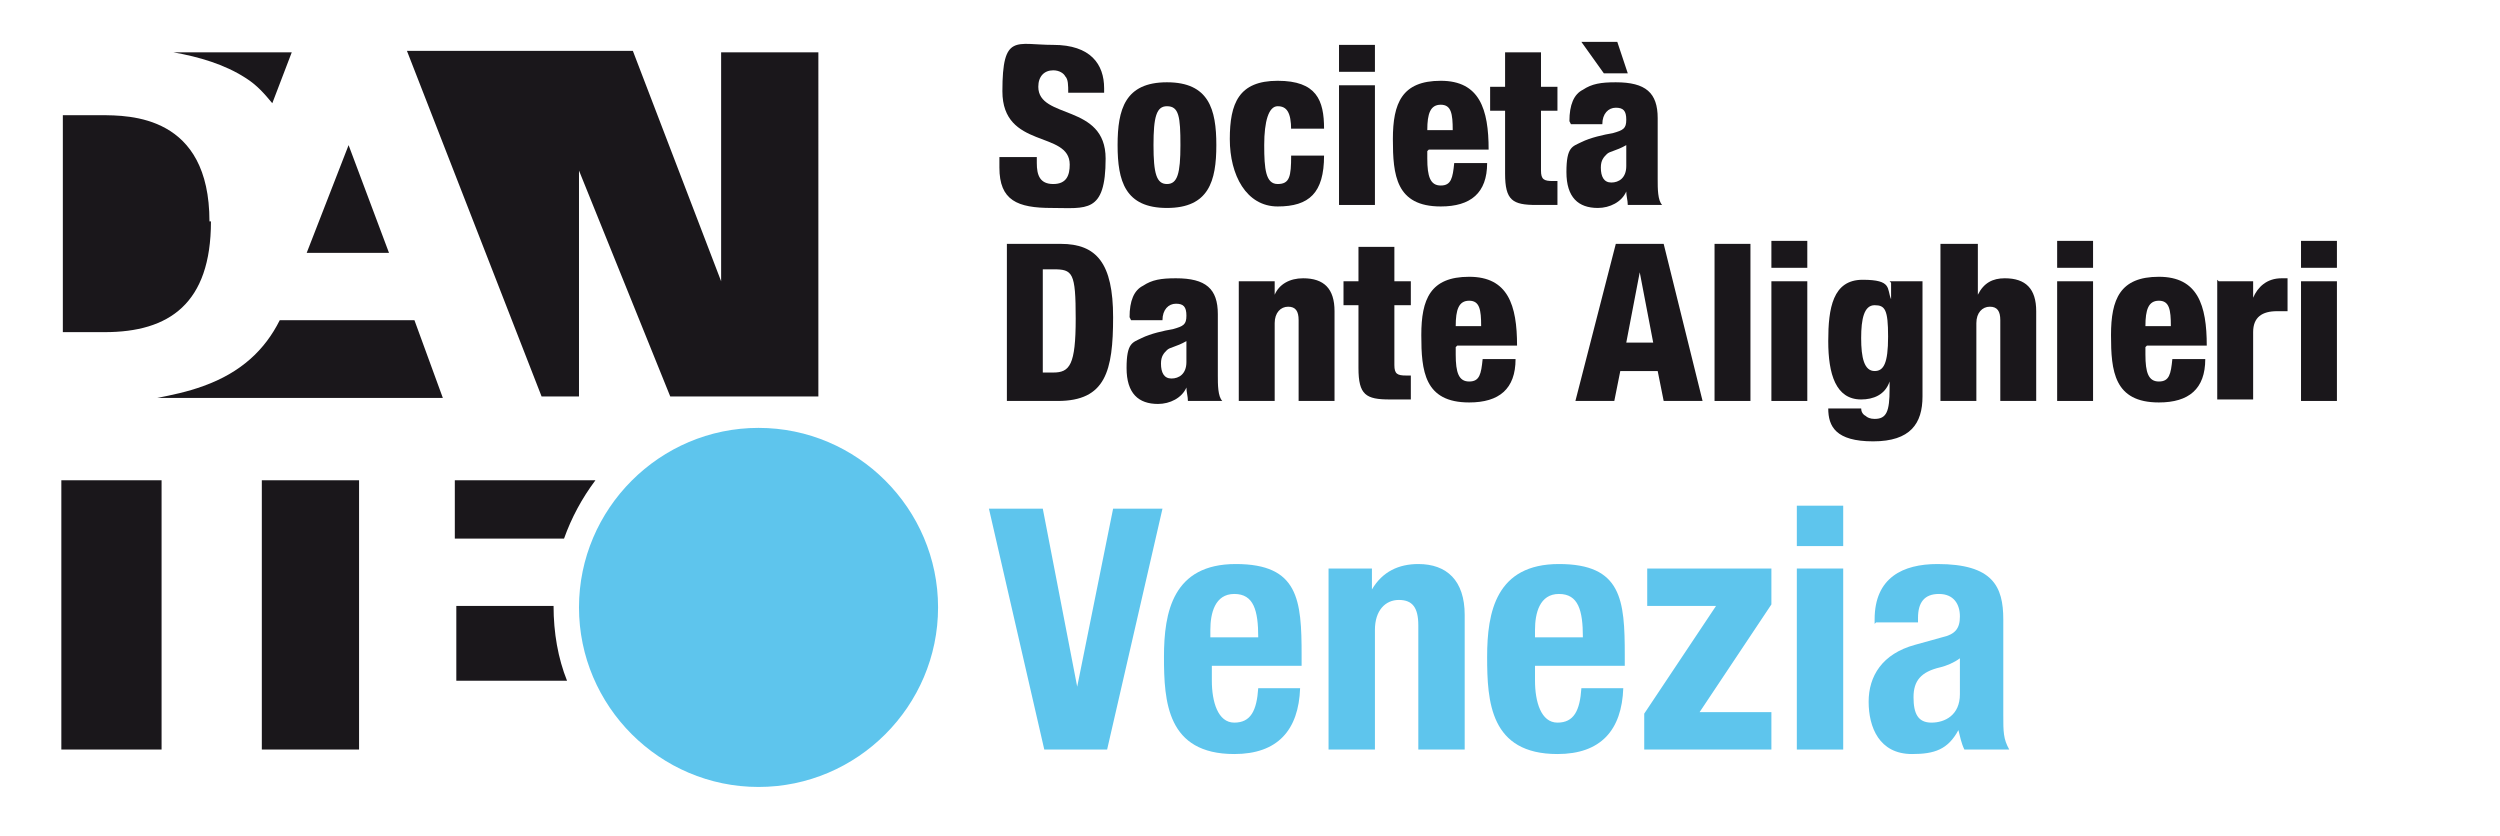
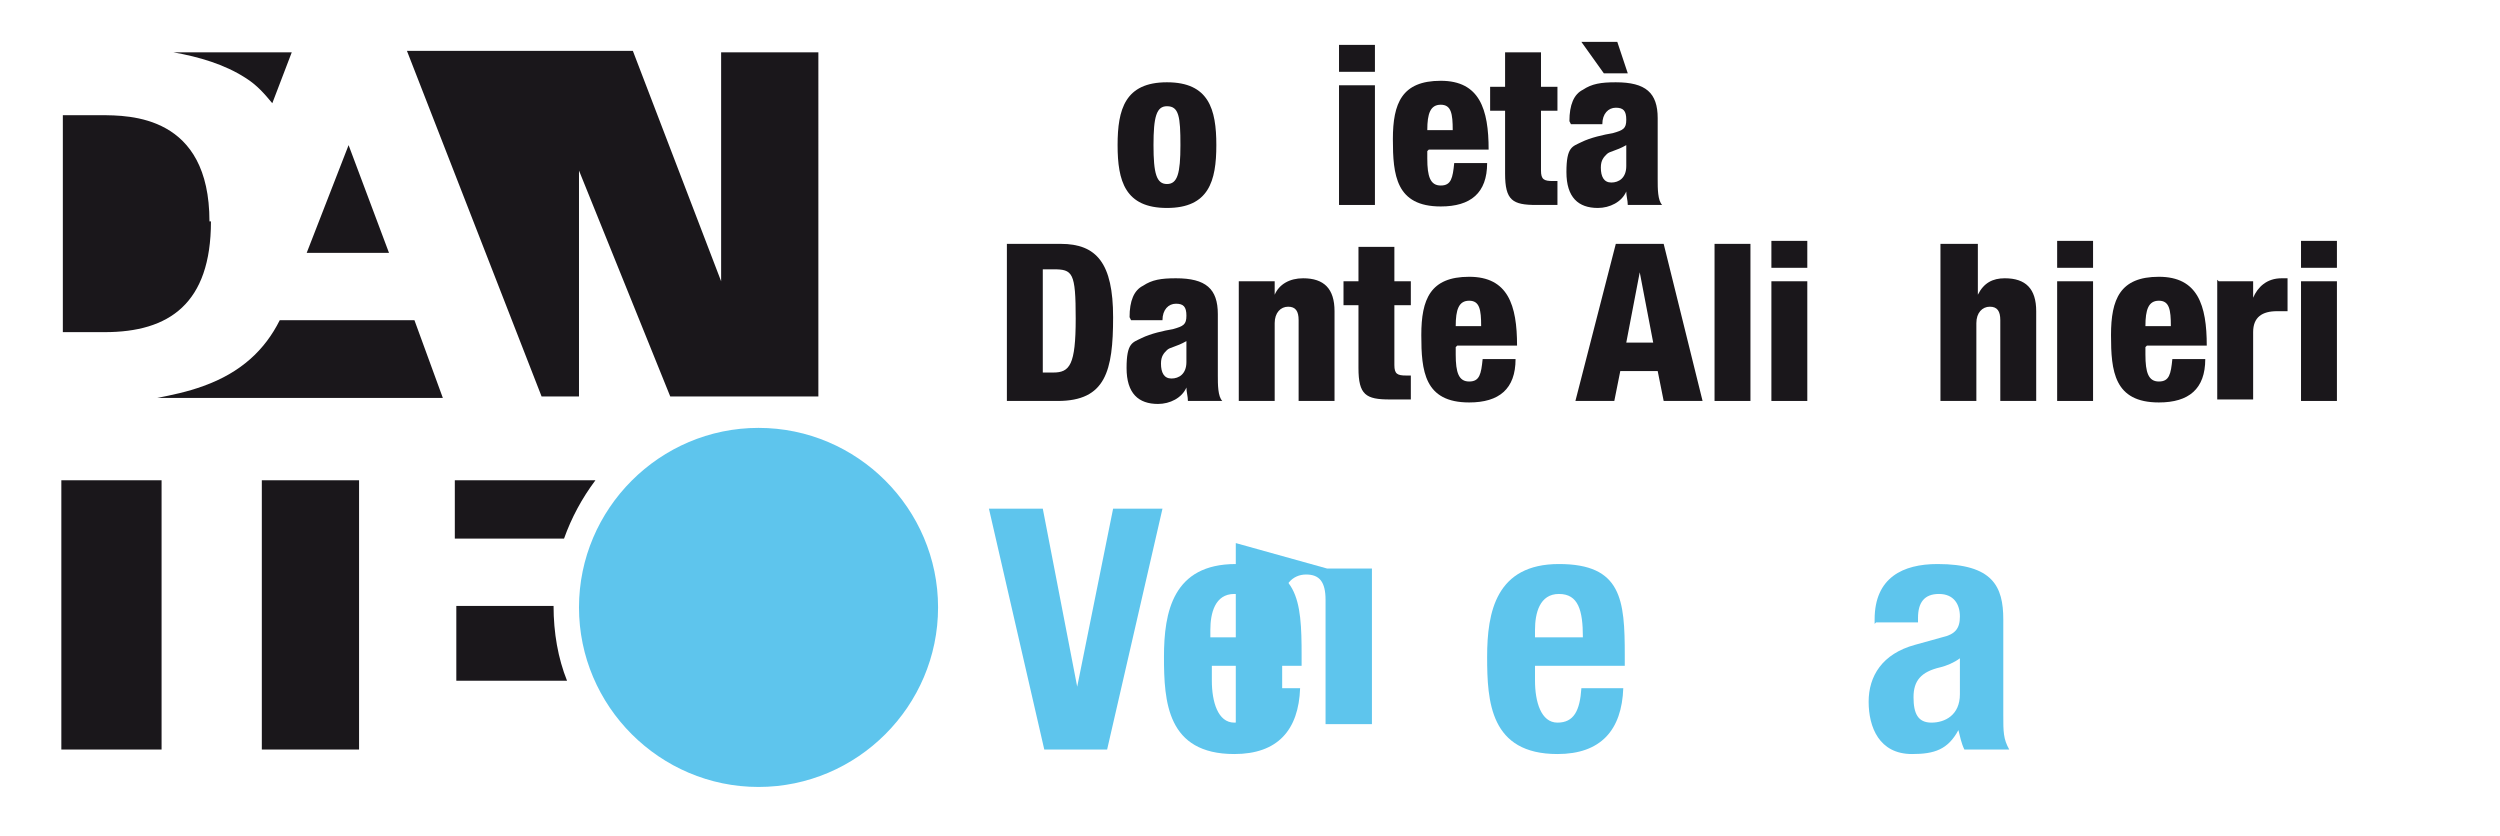
<svg xmlns="http://www.w3.org/2000/svg" id="Livello_1" version="1.1" viewBox="0 0 167.1 55.9">
  <defs>
    <style> .st0 { fill: #1a171b; } .st1 { fill: #5ec5ed; } </style>
  </defs>
  <path class="st1" d="M50.7,28.6c-6.6,0-12,5.4-12,12s5.4,12,12,12,12-5.4,12-12-5.4-12-12-12" />
  <path class="st0" d="M14,14.8c0-7.1-5.3-7.1-7.3-7.1h-2.5s0,14.5,0,14.5h2.8c4.3,0,7.1-1.9,7.1-7.4ZM23.3,9.7l-2.8,7.2h5.5l-2.7-7.2ZM17.5,50.1h6.5v-18h-6.5v18ZM18.2,6.9l1.3-3.4h-7.9c1.7.3,3.4.8,4.8,1.7.8.5,1.3,1.1,1.8,1.7ZM4.1,50.1h6.7v-18h-6.7v18ZM48.2,3.5v15.3l-5.9-15.4h-15.1s9,23.1,9,23.1h2.5v-15.1l6.1,15.1h9.9V3.5h-6.4ZM18.7,21.4c-1,2-2.6,3.5-5.1,4.4-1.1.4-2.1.6-3.1.8h19.1l-1.9-5.2h-9ZM30.4,36h7.3c.5-1.4,1.2-2.7,2.1-3.9h-9.4v3.9ZM37,40.5h-6.5v5h7.4c-.6-1.5-.9-3.2-.9-5s0,0,0,0Z" />
  <g>
-     <path class="st0" d="M69.3,10.5v.4c0,.8.2,1.4,1.1,1.4s1.1-.6,1.1-1.3c0-2.3-4.5-1-4.5-4.9s.9-3.1,3.4-3.1,3.4,1.3,3.4,2.9v.3h-2.4c0-.5,0-.9-.2-1.1-.1-.2-.4-.4-.8-.4-.6,0-1,.4-1,1.1,0,2.2,4.5,1.1,4.5,4.8s-1.3,3.3-3.6,3.3-3.5-.5-3.5-2.7v-.7h2.4Z" />
    <path class="st0" d="M74.7,9.7c0-2.4.5-4.2,3.3-4.2s3.3,1.8,3.3,4.2-.5,4.2-3.3,4.2-3.3-1.8-3.3-4.2ZM78,7.1c-.7,0-.9.7-.9,2.6s.2,2.6.9,2.6.9-.7.9-2.6-.1-2.6-.9-2.6Z" />
-     <path class="st0" d="M86.3,8.7c0-1.2-.3-1.6-.9-1.6s-.9,1-.9,2.6.1,2.6.9,2.6.9-.5.9-1.9h2.2c0,2.5-1,3.4-3.1,3.4s-3.2-2.1-3.2-4.5.6-3.9,3.2-3.9,3.1,1.3,3.1,3.2h-2.2Z" />
    <path class="st0" d="M89.5,3h2.4v1.8h-2.4v-1.8ZM89.5,5.7h2.4v8h-2.4v-8Z" />
    <path class="st0" d="M95.4,10.1v.5c0,1.2.2,1.8.9,1.8s.8-.5.9-1.5h2.2c0,2-1.1,2.9-3.1,2.9-3,0-3.2-2.1-3.2-4.5s.6-3.9,3.2-3.9,3.2,1.9,3.2,4.6h-4ZM97.1,8.7c0-1.1-.1-1.7-.8-1.7s-.9.6-.9,1.7h1.7Z" />
    <path class="st0" d="M100.6,7.4h-1v-1.6h1v-2.3h2.4v2.3h1.1v1.6h-1.1v4c0,.6.2.7.8.7s.2,0,.3,0v1.6c-.5,0-.9,0-1.4,0-1.6,0-2.1-.3-2.1-2.1v-4.3Z" />
    <path class="st0" d="M104.9,8.1c0-1.1.3-1.8.9-2.1.6-.4,1.2-.5,2.2-.5,2,0,2.8.7,2.8,2.4v4.1c0,.6,0,1.4.3,1.7h-2.3c0-.3-.1-.6-.1-.9h0c-.3.7-1.1,1.1-1.9,1.1-1.3,0-2.1-.7-2.1-2.4s.4-1.7,1-2c.6-.3,1.5-.5,2.1-.6.7-.2.9-.3.9-.9s-.2-.8-.7-.8-.9.4-.9,1.1h-2.1ZM105.8,2.8h2.3l.7,2.1h-1.6l-1.5-2.1ZM107.7,12.2c.5,0,1-.3,1-1.1s0-1.1,0-1.4c-.7.4-1.1.4-1.3.6-.2.2-.4.4-.4.9,0,.6.2,1,.7,1Z" />
    <path class="st0" d="M67.2,16.3h3.7c2.4,0,3.5,1.3,3.5,4.9s-.5,5.6-3.7,5.6h-3.4v-10.5ZM69.7,24.9h.7c1.1,0,1.5-.5,1.5-3.6s-.2-3.3-1.5-3.3h-.7v6.9Z" />
    <path class="st0" d="M75.5,21.2c0-1.1.3-1.8.9-2.1.6-.4,1.2-.5,2.2-.5,2,0,2.8.7,2.8,2.4v4.1c0,.6,0,1.4.3,1.7h-2.3c0-.3-.1-.6-.1-.9h0c-.3.7-1.1,1.1-1.9,1.1-1.3,0-2.1-.7-2.1-2.4s.4-1.7,1-2c.6-.3,1.5-.5,2.1-.6.7-.2.9-.3.9-.9s-.2-.8-.7-.8-.9.4-.9,1.1h-2.1ZM78.3,25.3c.5,0,1-.3,1-1.1s0-1.1,0-1.4c-.7.4-1.1.4-1.3.6-.2.2-.4.4-.4.9,0,.6.2,1,.7,1Z" />
    <path class="st0" d="M82.9,18.8h2.3v.9h0c.3-.7,1-1.1,1.9-1.1,1.4,0,2.1.7,2.1,2.2v6h-2.4v-5.4c0-.6-.2-.9-.7-.9s-.9.4-.9,1.1v5.2h-2.4v-8Z" />
    <path class="st0" d="M90.8,20.4h-1v-1.6h1v-2.3h2.4v2.3h1.1v1.6h-1.1v4c0,.6.2.7.8.7s.2,0,.3,0v1.6c-.5,0-.9,0-1.4,0-1.6,0-2.1-.3-2.1-2.1v-4.3Z" />
    <path class="st0" d="M97.3,23.2v.5c0,1.2.2,1.8.9,1.8s.8-.5.9-1.5h2.2c0,2-1.1,2.9-3.1,2.9-3,0-3.2-2.1-3.2-4.5s.6-3.9,3.2-3.9,3.2,1.9,3.2,4.6h-4ZM99,21.8c0-1.1-.1-1.7-.8-1.7s-.9.6-.9,1.7h1.7Z" />
    <path class="st0" d="M108.1,16.3h3.1l2.6,10.5h-2.6l-.4-2h-2.5l-.4,2h-2.6l2.7-10.5ZM109.6,18.2h0l-.9,4.7h1.8l-.9-4.7Z" />
    <path class="st0" d="M114.6,16.3h2.4v10.5h-2.4v-10.5Z" />
    <path class="st0" d="M118.4,16.1h2.4v1.8h-2.4v-1.8ZM118.4,18.8h2.4v8h-2.4v-8Z" />
-     <path class="st0" d="M126.3,18.8h2.2v7.7c0,1.8-.8,3-3.3,3s-3-1-3-2.2h2.2c0,.2.1.4.3.5.1.1.3.2.6.2.8,0,1-.5,1-2v-.5h0c-.3.9-1.1,1.2-1.9,1.2-1.7,0-2.2-1.7-2.2-3.9s.3-4.1,2.3-4.1,1.6.6,1.9,1.3h0v-1.1ZM125.3,24.8c.6,0,.9-.5.9-2.3s-.2-2.1-.9-2.1-.9.9-.9,2.2.2,2.2.9,2.2Z" />
    <path class="st0" d="M129.8,16.3h2.4v3.4h0c.4-.8,1-1.1,1.8-1.1,1.4,0,2.1.7,2.1,2.2v6h-2.4v-5.4c0-.6-.2-.9-.7-.9s-.9.4-.9,1.1v5.2h-2.4v-10.5Z" />
    <path class="st0" d="M137.5,16.1h2.4v1.8h-2.4v-1.8ZM137.5,18.8h2.4v8h-2.4v-8Z" />
    <path class="st0" d="M143.4,23.2v.5c0,1.2.2,1.8.9,1.8s.8-.5.9-1.5h2.2c0,2-1.1,2.9-3.1,2.9-3,0-3.2-2.1-3.2-4.5s.6-3.9,3.2-3.9,3.2,1.9,3.2,4.6h-4ZM145.1,21.8c0-1.1-.1-1.7-.8-1.7s-.9.6-.9,1.7h1.7Z" />
    <path class="st0" d="M148.3,18.8h2.3v1.1h0c.3-.7.9-1.3,1.9-1.3s.2,0,.4,0v2.2c-.2,0-.4,0-.7,0-1,0-1.6.4-1.6,1.4v4.5h-2.4v-8Z" />
    <path class="st0" d="M153.8,16.1h2.4v1.8h-2.4v-1.8ZM153.8,18.8h2.4v8h-2.4v-8Z" />
  </g>
  <g>
    <path class="st1" d="M69.7,34l2.3,11.9h0l2.4-11.9h3.3l-3.7,16.1h-4.2l-3.7-16.1h3.5Z" />
    <path class="st1" d="M81,44.5v1c0,1.4.4,2.8,1.5,2.8s1.5-.8,1.6-2.3h2.8c-.1,2.8-1.5,4.4-4.4,4.4-4.5,0-4.7-3.5-4.7-6.5s.6-6.2,4.8-6.2,4.4,2.4,4.4,6.1v.7h-6.1ZM84.1,42.6c0-1.8-.3-2.9-1.6-2.9s-1.6,1.3-1.6,2.4v.5h3.2Z" />
-     <path class="st1" d="M88.7,38h3v1.4h0c.7-1.2,1.8-1.7,3.1-1.7,1.9,0,3.1,1.1,3.1,3.4v9h-3.1v-8.3c0-1.2-.4-1.7-1.3-1.7s-1.6.7-1.6,2v8h-3.1v-12.1Z" />
+     <path class="st1" d="M88.7,38h3v1.4h0v9h-3.1v-8.3c0-1.2-.4-1.7-1.3-1.7s-1.6.7-1.6,2v8h-3.1v-12.1Z" />
    <path class="st1" d="M102.6,44.5v1c0,1.4.4,2.8,1.5,2.8s1.5-.8,1.6-2.3h2.8c-.1,2.8-1.5,4.4-4.4,4.4-4.5,0-4.7-3.5-4.7-6.5s.6-6.2,4.8-6.2,4.4,2.4,4.4,6.1v.7h-6.1ZM105.8,42.6c0-1.8-.3-2.9-1.6-2.9s-1.6,1.3-1.6,2.4v.5h3.2Z" />
-     <path class="st1" d="M109.9,47.7l4.8-7.2h-4.6v-2.5h8.3v2.4l-4.8,7.2h4.8v2.5h-8.5v-2.4Z" />
-     <path class="st1" d="M120.1,33.8h3.1v2.7h-3.1v-2.7ZM120.1,38h3.1v12.1h-3.1v-12.1Z" />
    <path class="st1" d="M125.3,41.7v-.3c0-2.8,1.9-3.7,4.2-3.7,3.7,0,4.4,1.5,4.4,3.7v6.4c0,1.1,0,1.6.4,2.3h-3c-.2-.4-.3-.9-.4-1.3h0c-.7,1.3-1.6,1.6-3.1,1.6-2.2,0-2.9-1.8-2.9-3.5s.9-3.2,3.1-3.8l1.8-.5c.9-.2,1.2-.6,1.2-1.4s-.4-1.5-1.4-1.5-1.4.6-1.4,1.6v.3h-2.8ZM131,44c-.4.3-.9.5-1.3.6-1.3.3-1.8.9-1.8,2s.3,1.7,1.2,1.7,1.9-.5,1.9-1.9v-2.4Z" />
  </g>
</svg>